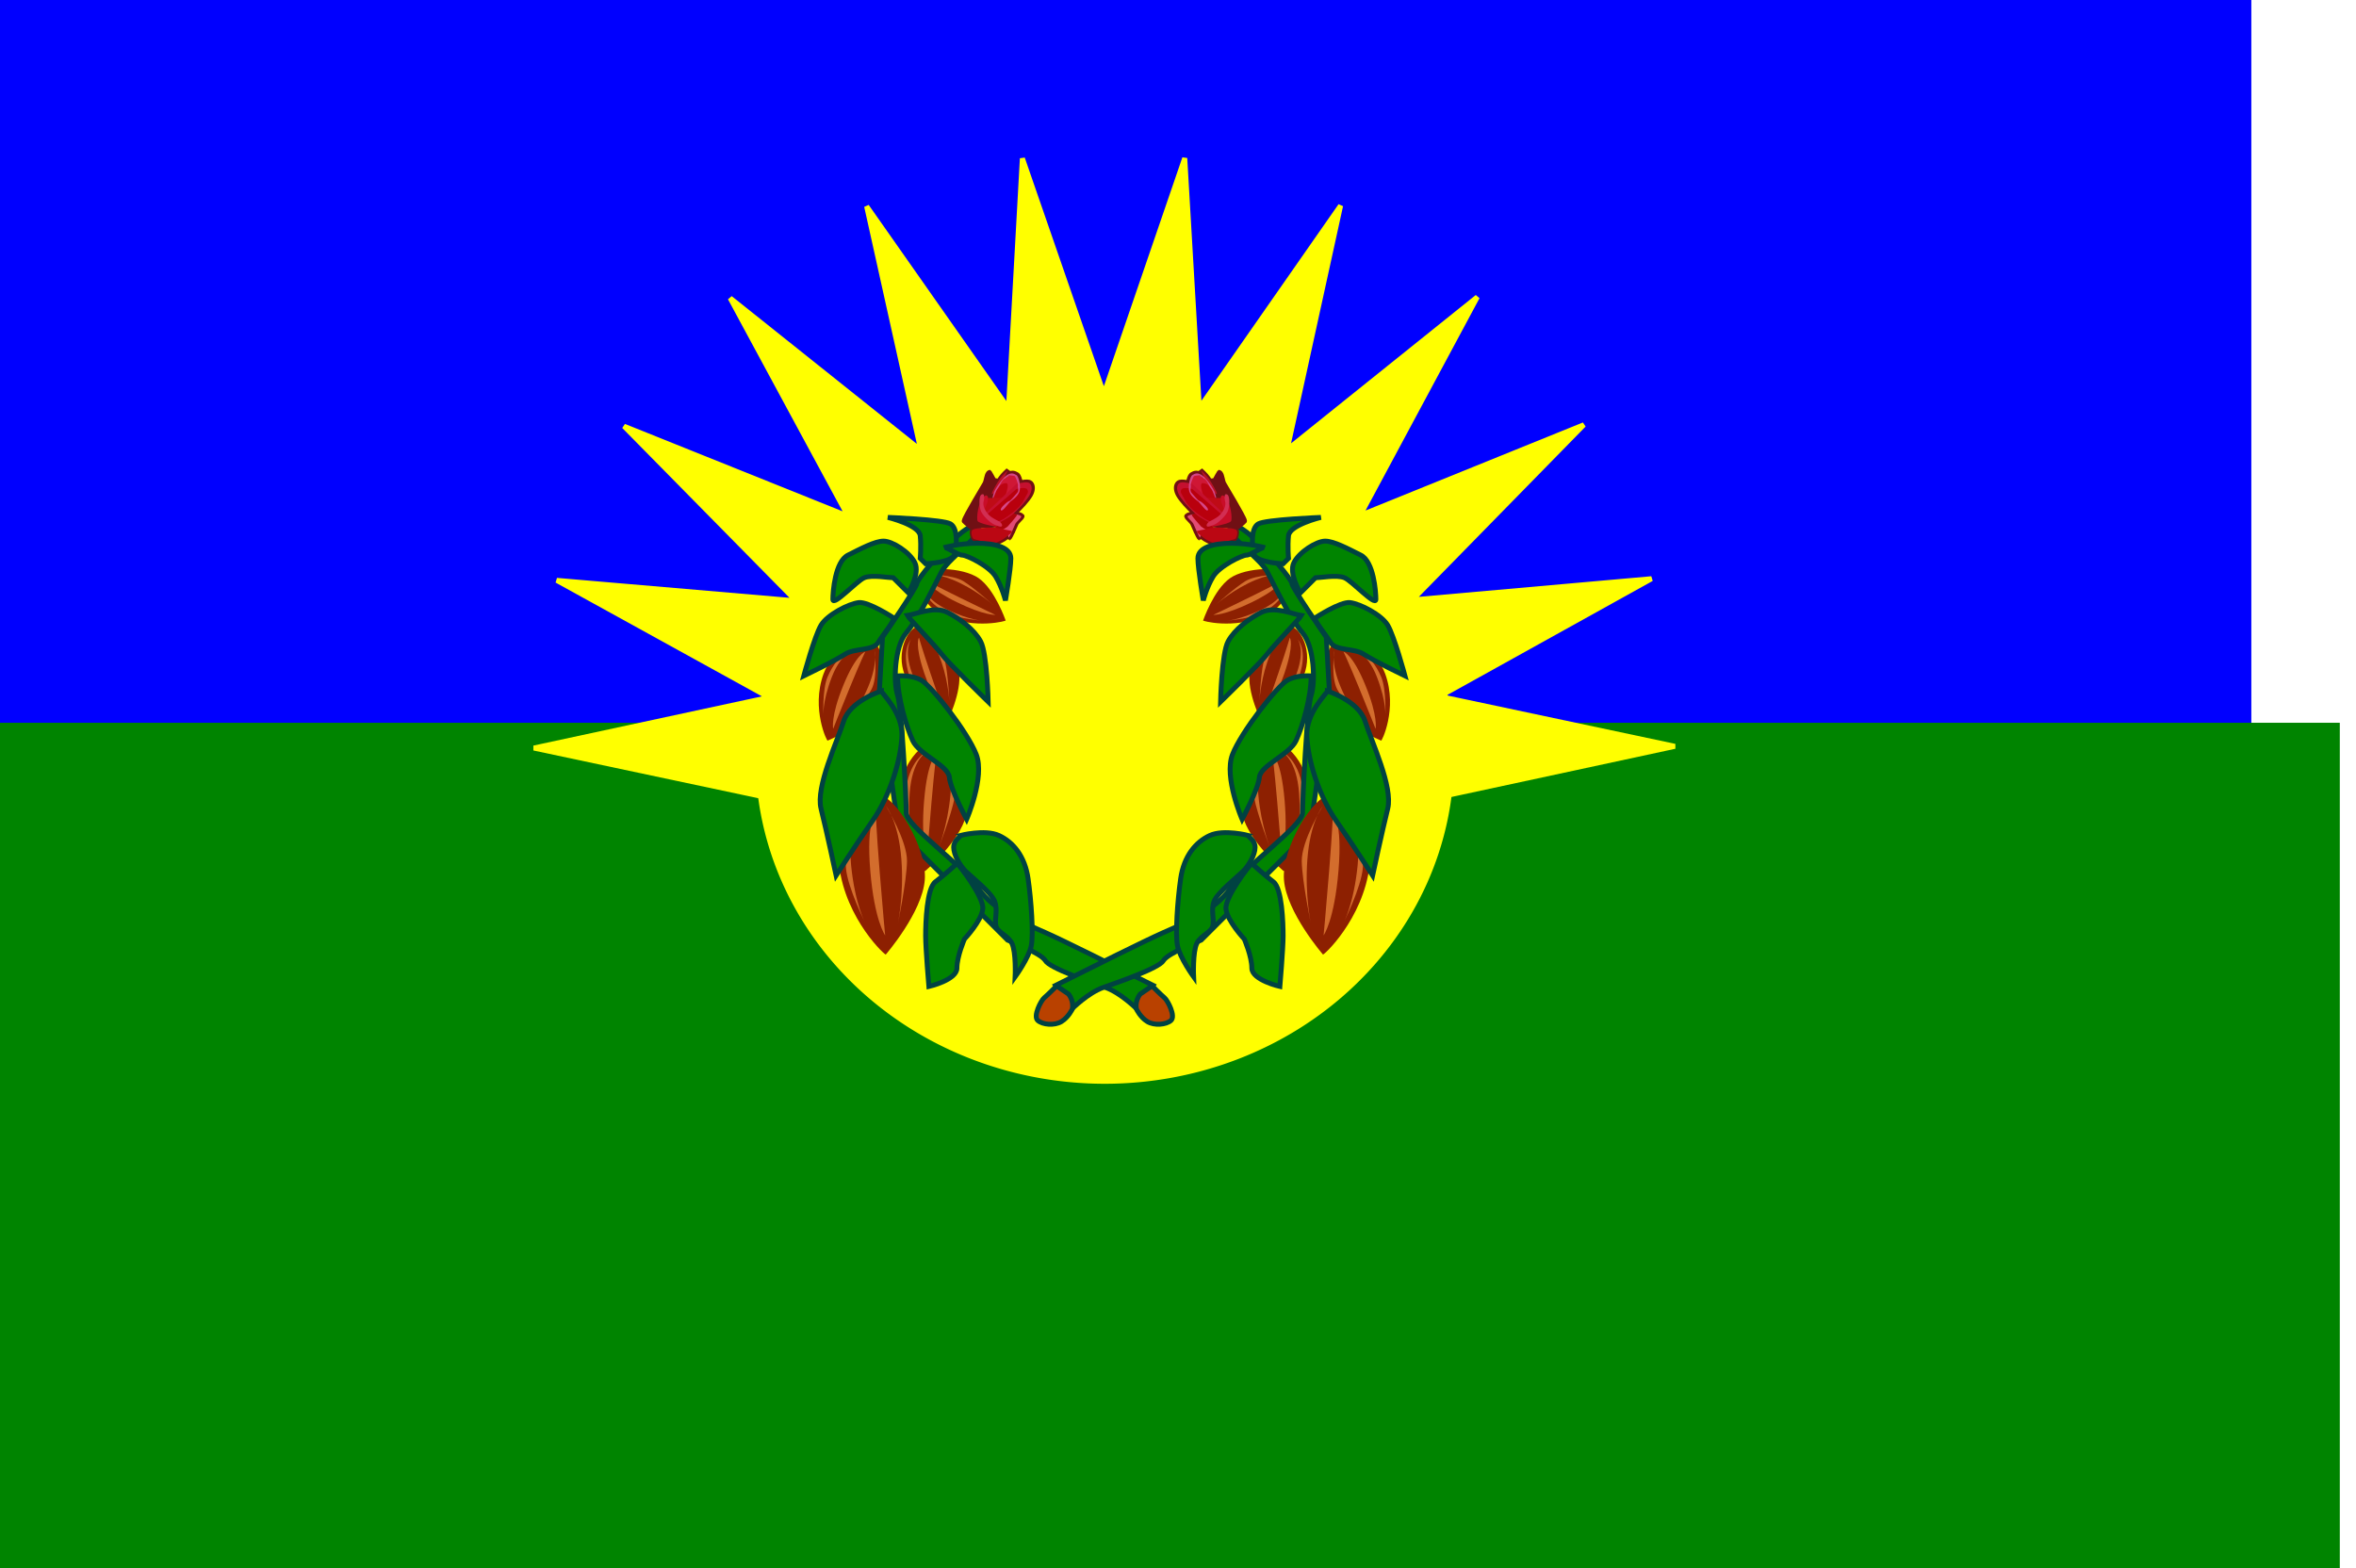
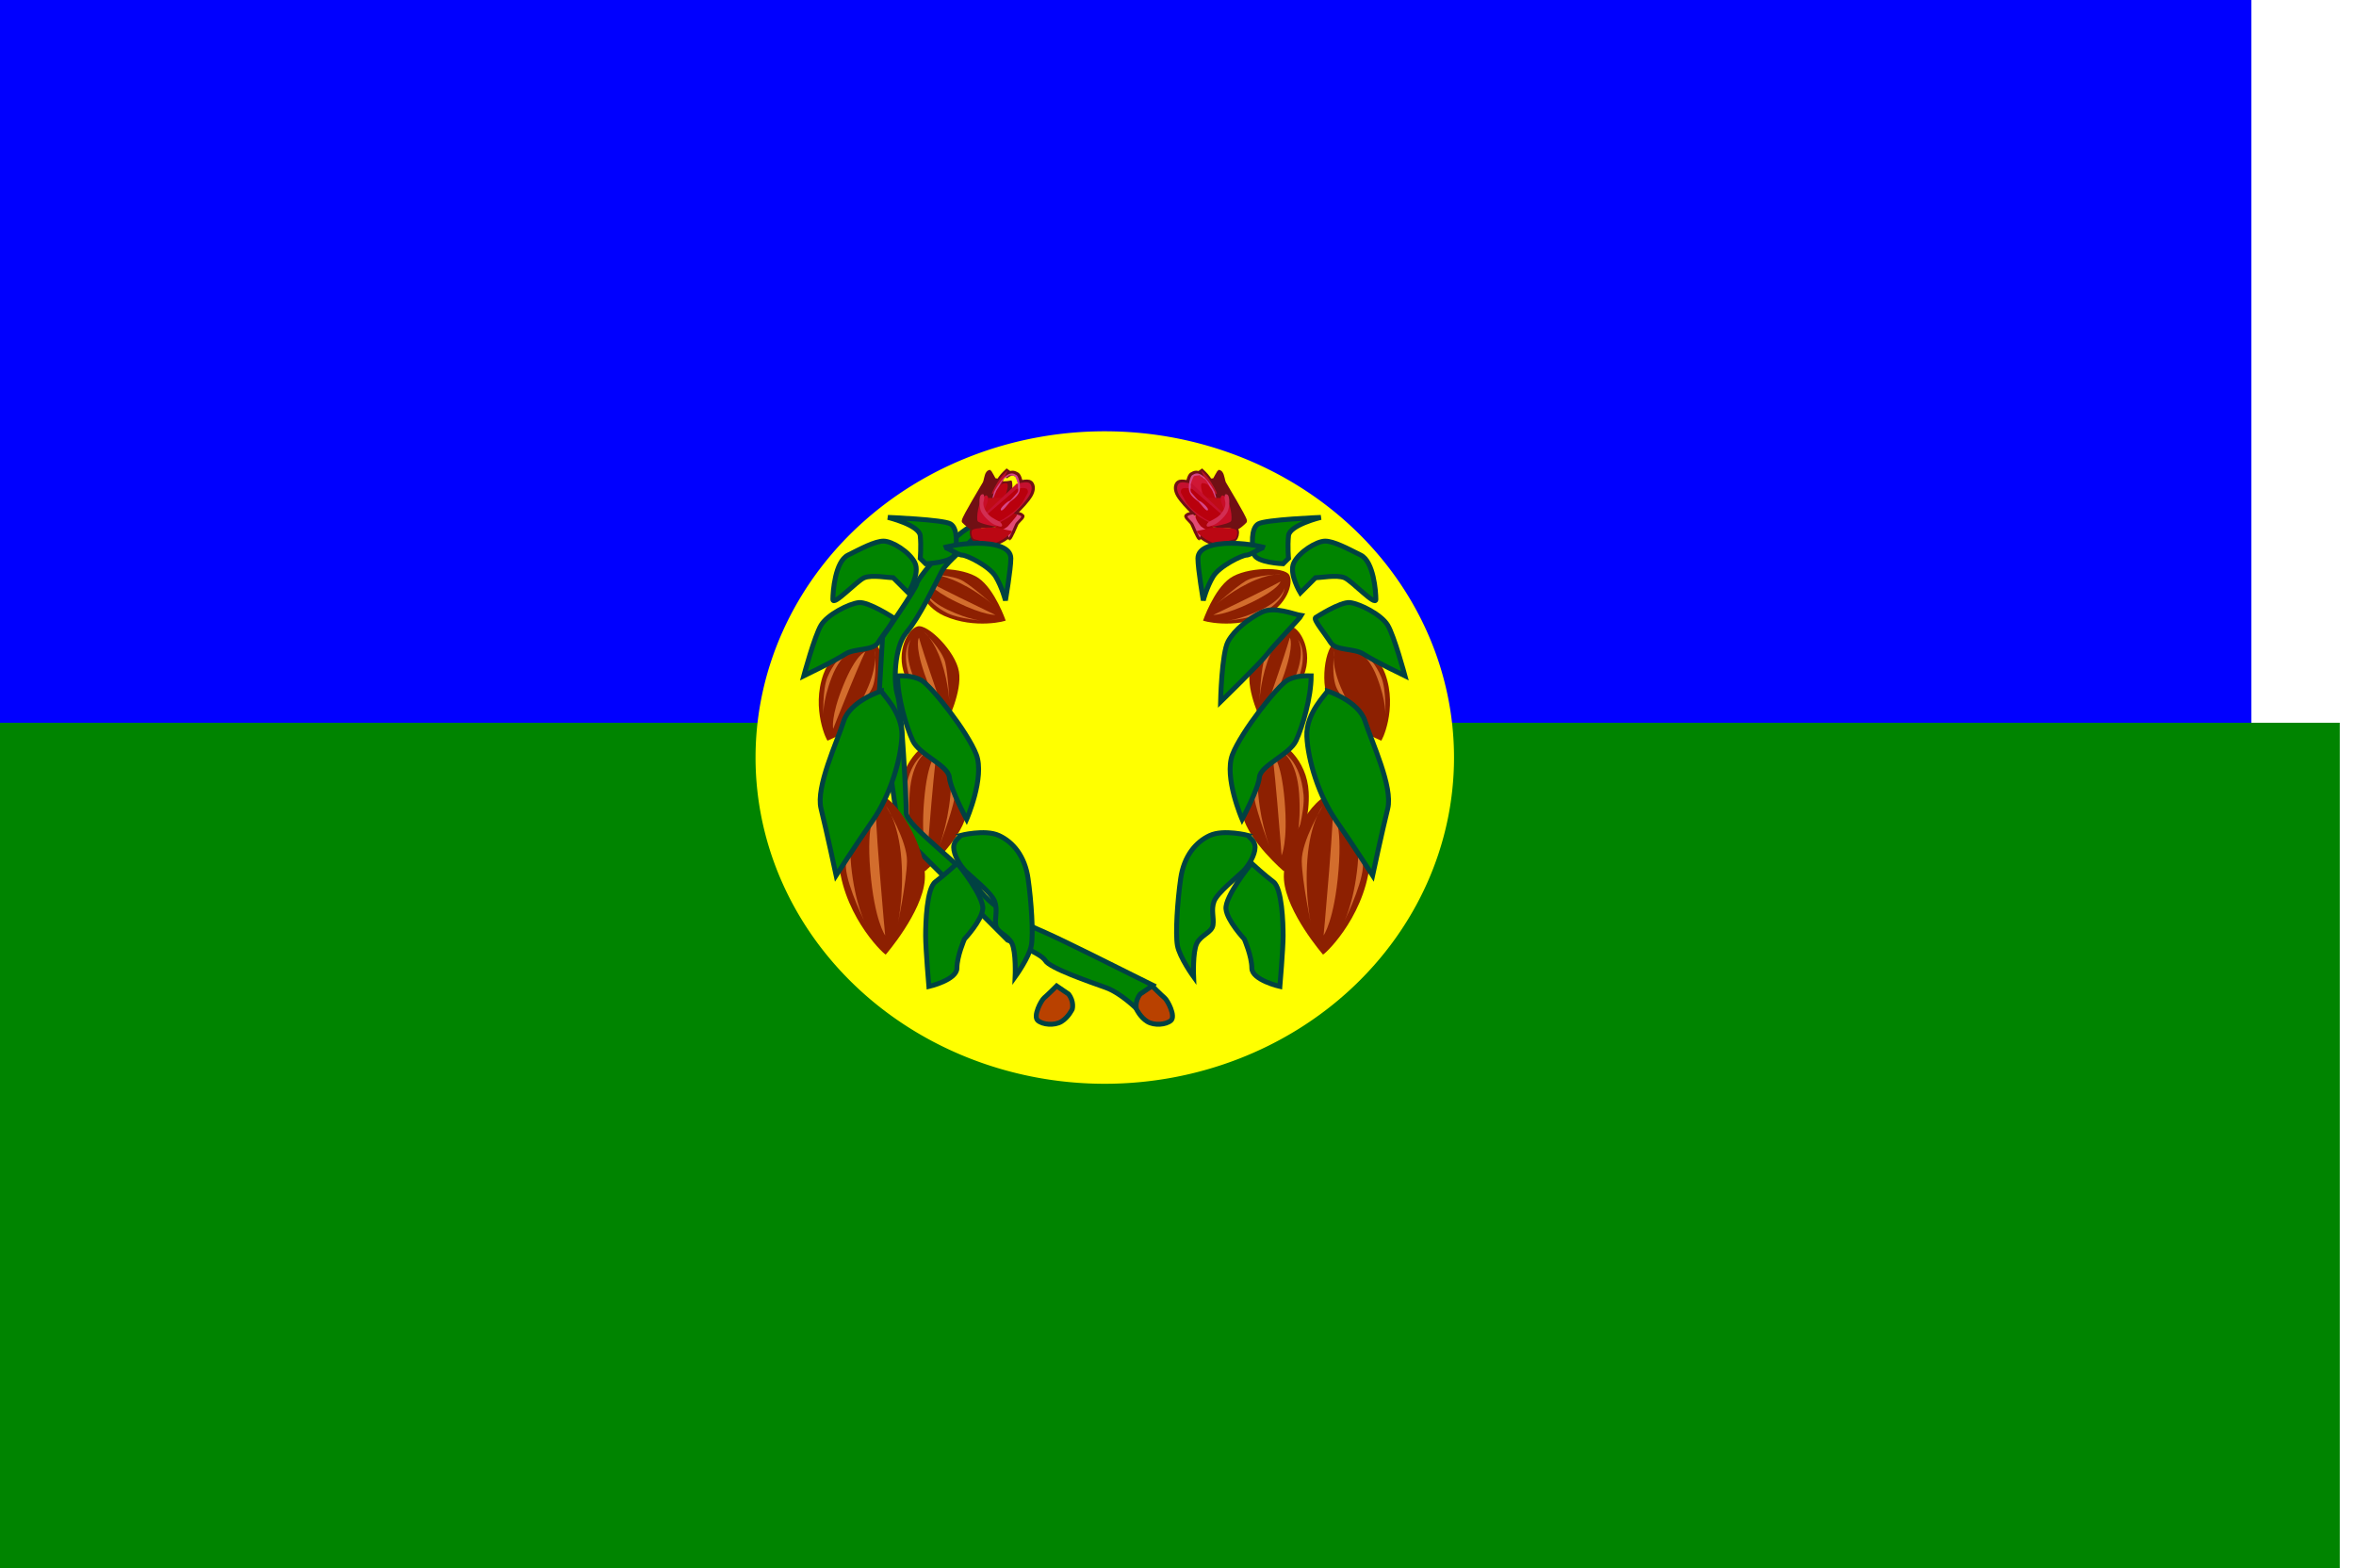
<svg xmlns="http://www.w3.org/2000/svg" xmlns:ns1="http://inkscape.sourceforge.net/DTD/sodipodi-0.dtd" xmlns:ns2="http://www.inkscape.org/namespaces/inkscape" width="640pt" height="426pt" id="svg2" ns1:version="0.32" ns2:version="0.43" version="1.0" ns1:docbase="C:\Documents and Settings\Val\Bureau" ns1:docname="Flag of Miranda State.svg">
  <defs id="defs4" />
  <ns1:namedview id="base" pagecolor="#ffffff" bordercolor="#666666" borderopacity="1.0" ns2:pageopacity="0.0" ns2:pageshadow="2" ns2:zoom="0.64" ns2:cx="560.32209" ns2:cy="292.80462" ns2:document-units="px" ns2:current-layer="layer1" borderlayer="top" ns2:window-width="1056" ns2:window-height="861" ns2:window-x="323" ns2:window-y="60" />
  <g ns2:label="Calque 1" ns2:groupmode="layer" id="layer1">
    <rect style="color:#000000;fill:#0000ff;fill-opacity:1;fill-rule:evenodd;stroke:none;stroke-width:1.772;stroke-linecap:butt;stroke-linejoin:miter;marker:none;marker-start:none;marker-mid:none;marker-end:none;stroke-miterlimit:4;stroke-dasharray:none;stroke-dashoffset:0;stroke-opacity:1;visibility:visible;display:inline;overflow:visible" id="rect10166" width="830.85" height="357.973" x="-15.425" y="-23.242" />
    <rect style="color:#000000;fill:#008400;fill-opacity:1;fill-rule:evenodd;stroke:none;stroke-width:1.772;stroke-linecap:butt;stroke-linejoin:miter;marker:none;marker-start:none;marker-mid:none;marker-end:none;stroke-miterlimit:4;stroke-dasharray:none;stroke-dashoffset:0;stroke-opacity:1;visibility:visible;display:inline;overflow:visible" id="rect10164" width="894.932" height="328.142" x="-47.466" y="261.811" />
-     <path style="color:#000000;fill:#ffff00;fill-opacity:1;fill-rule:evenodd;stroke:#ffff00;stroke-width:1.809;stroke-linecap:butt;stroke-linejoin:miter;marker:none;marker-start:none;marker-mid:none;marker-end:none;stroke-miterlimit:4;stroke-dashoffset:0;stroke-opacity:1;visibility:visible;display:inline;overflow:visible" d="M 606.626,270.338 L 521.47,288.679 L 278.58,289.045 L 193.374,270.961 L 278.53,252.62 L 201.66,210.231 L 288.32,217.656 L 226.014,154.395 L 307.158,186.985 L 264.463,107.978 L 333.517,163.092 L 313.893,74.739 L 365.263,147.913 L 370.298,57.372 L 399.823,142.677 L 429.11,57.283 L 434.397,147.809 L 485.564,74.48 L 466.184,162.892 L 535.085,107.57 L 492.61,186.706 L 573.663,153.871 L 511.533,217.32 L 598.172,209.633 L 521.42,252.254 L 606.626,270.338 z " id="path5784" ns1:nodetypes="cccccccccccccccccccccccccc" />
    <path ns1:type="arc" style="color:#000000;fill:#ffff00;fill-opacity:1;fill-rule:evenodd;stroke:none;stroke-width:1.772;stroke-linecap:butt;stroke-linejoin:miter;marker:none;marker-start:none;marker-mid:none;marker-end:none;stroke-miterlimit:4;stroke-dasharray:none;stroke-dashoffset:0;stroke-opacity:1;visibility:visible;display:inline;overflow:visible" id="path6663" ns1:cx="406.5864" ns1:cy="279.48834" ns1:rx="118.77184" ns1:ry="123.74369" d="M 287.817,278.74 A 118.772,123.744 0 1 1 287.815,279.605" ns1:start="3.1476422" ns1:end="9.4238362" ns1:open="true" transform="matrix(1.065,0,0,0.955,-32.868,7.507)" />
    <g id="g17507" transform="translate(-3.707,-1.562)">
      <g transform="translate(-1.657,0.618)" id="g17347">
        <g id="g12850" transform="matrix(3.170819e-2,-0.446,0.429,-2.83916e-2,395.165,400.515)">
          <path ns1:nodetypes="csssc" id="path12852" d="M 397.656,-88.984 C 397.656,-88.984 423.438,-99.922 433.594,-114.375 C 443.75,-128.828 446.094,-161.25 439.453,-164.766 C 432.812,-168.281 413.883,-160.556 404.688,-141.328 C 391.797,-114.375 397.266,-87.422 397.656,-88.984 z " style="fill:#8d2001;fill-opacity:1;fill-rule:evenodd;stroke:none;stroke-width:1px;stroke-linecap:butt;stroke-linejoin:miter;stroke-opacity:1" />
          <path id="path12854" d="M 433.594,-156.953 C 433.594,-156.953 427.734,-155.781 415.234,-131.562 C 402.734,-107.344 402.734,-97.969 402.734,-97.969 C 402.734,-97.969 407.812,-108.125 418.75,-129.219 C 429.688,-150.312 433.594,-156.953 433.594,-156.953 z " style="fill:#d36d2d;fill-opacity:1;fill-rule:evenodd;stroke:none;stroke-width:1px;stroke-linecap:butt;stroke-linejoin:miter;stroke-opacity:1" />
          <path ns1:nodetypes="cscsc" id="path12856" d="M 428.516,-160.078 C 428.516,-160.078 419.141,-158.125 409.375,-138.594 C 399.609,-119.062 398.438,-107.734 398.438,-107.734 C 398.438,-107.734 401.625,-129.092 406.641,-138.594 C 417.49,-159.147 428.516,-160.078 428.516,-160.078 z " style="fill:#d36d2d;fill-opacity:1;fill-rule:evenodd;stroke:none;stroke-width:1px;stroke-linecap:butt;stroke-linejoin:miter;stroke-opacity:1" />
          <path ns1:nodetypes="cscsc" id="path12858" d="M 439.453,-157.734 C 439.453,-157.734 437.891,-136.641 432.031,-127.266 C 426.172,-117.891 410.156,-99.531 410.156,-99.531 C 410.156,-99.531 421.094,-111.641 430.469,-129.609 C 439.844,-147.578 439.453,-157.344 439.453,-157.734 z " style="fill:#d36d2d;fill-opacity:1;fill-rule:evenodd;stroke:none;stroke-width:1px;stroke-linecap:butt;stroke-linejoin:miter;stroke-opacity:1" />
        </g>
        <g id="g12830" transform="matrix(0.581,-3.121112e-2,0.107,0.457,83.629,322.292)">
          <path ns1:nodetypes="csssc" id="path12832" d="M 397.656,-88.984 C 397.656,-88.984 423.438,-99.922 433.594,-114.375 C 443.75,-128.828 446.094,-161.25 439.453,-164.766 C 432.812,-168.281 413.883,-160.556 404.688,-141.328 C 391.797,-114.375 397.266,-87.422 397.656,-88.984 z " style="fill:#8d2001;fill-opacity:1;fill-rule:evenodd;stroke:none;stroke-width:1px;stroke-linecap:butt;stroke-linejoin:miter;stroke-opacity:1" />
          <path id="path12834" d="M 433.594,-156.953 C 433.594,-156.953 427.734,-155.781 415.234,-131.562 C 402.734,-107.344 402.734,-97.969 402.734,-97.969 C 402.734,-97.969 407.812,-108.125 418.75,-129.219 C 429.688,-150.312 433.594,-156.953 433.594,-156.953 z " style="fill:#d36d2d;fill-opacity:1;fill-rule:evenodd;stroke:none;stroke-width:1px;stroke-linecap:butt;stroke-linejoin:miter;stroke-opacity:1" />
          <path ns1:nodetypes="cscsc" id="path12836" d="M 428.516,-160.078 C 428.516,-160.078 419.141,-158.125 409.375,-138.594 C 399.609,-119.062 398.438,-107.734 398.438,-107.734 C 398.438,-107.734 401.625,-129.092 406.641,-138.594 C 417.49,-159.147 428.516,-160.078 428.516,-160.078 z " style="fill:#d36d2d;fill-opacity:1;fill-rule:evenodd;stroke:none;stroke-width:1px;stroke-linecap:butt;stroke-linejoin:miter;stroke-opacity:1" />
          <path ns1:nodetypes="cscsc" id="path12838" d="M 439.453,-157.734 C 439.453,-157.734 437.891,-136.641 432.031,-127.266 C 426.172,-117.891 410.156,-99.531 410.156,-99.531 C 410.156,-99.531 421.094,-111.641 430.469,-129.609 C 439.844,-147.578 439.453,-157.344 439.453,-157.734 z " style="fill:#d36d2d;fill-opacity:1;fill-rule:evenodd;stroke:none;stroke-width:1px;stroke-linecap:butt;stroke-linejoin:miter;stroke-opacity:1" />
        </g>
        <g id="g12840" transform="matrix(0.362,-0.312,0.34,0.288,234.613,412.409)">
          <path ns1:nodetypes="csssc" id="path12842" d="M 397.656,-88.984 C 397.656,-88.984 423.438,-99.922 433.594,-114.375 C 443.75,-128.828 446.094,-161.25 439.453,-164.766 C 432.812,-168.281 413.883,-160.556 404.688,-141.328 C 391.797,-114.375 397.266,-87.422 397.656,-88.984 z " style="fill:#8d2001;fill-opacity:1;fill-rule:evenodd;stroke:none;stroke-width:1px;stroke-linecap:butt;stroke-linejoin:miter;stroke-opacity:1" />
          <path id="path12844" d="M 433.594,-156.953 C 433.594,-156.953 427.734,-155.781 415.234,-131.562 C 402.734,-107.344 402.734,-97.969 402.734,-97.969 C 402.734,-97.969 407.812,-108.125 418.75,-129.219 C 429.688,-150.312 433.594,-156.953 433.594,-156.953 z " style="fill:#d36d2d;fill-opacity:1;fill-rule:evenodd;stroke:none;stroke-width:1px;stroke-linecap:butt;stroke-linejoin:miter;stroke-opacity:1" />
          <path ns1:nodetypes="cscsc" id="path12846" d="M 428.516,-160.078 C 428.516,-160.078 419.141,-158.125 409.375,-138.594 C 399.609,-119.062 398.438,-107.734 398.438,-107.734 C 398.438,-107.734 401.625,-129.092 406.641,-138.594 C 417.49,-159.147 428.516,-160.078 428.516,-160.078 z " style="fill:#d36d2d;fill-opacity:1;fill-rule:evenodd;stroke:none;stroke-width:1px;stroke-linecap:butt;stroke-linejoin:miter;stroke-opacity:1" />
          <path ns1:nodetypes="cscsc" id="path12848" d="M 439.453,-157.734 C 439.453,-157.734 437.891,-136.641 432.031,-127.266 C 426.172,-117.891 410.156,-99.531 410.156,-99.531 C 410.156,-99.531 421.094,-111.641 430.469,-129.609 C 439.844,-147.578 439.453,-157.344 439.453,-157.734 z " style="fill:#d36d2d;fill-opacity:1;fill-rule:evenodd;stroke:none;stroke-width:1px;stroke-linecap:butt;stroke-linejoin:miter;stroke-opacity:1" />
        </g>
        <g id="g12814" transform="matrix(0.592,-0.193,0.253,0.521,127.548,439.585)">
          <path ns1:nodetypes="csssc" id="path11060" d="M 397.656,-88.984 C 397.656,-88.984 423.438,-99.922 433.594,-114.375 C 443.75,-128.828 446.094,-161.25 439.453,-164.766 C 432.812,-168.281 413.883,-160.556 404.688,-141.328 C 391.797,-114.375 397.266,-87.422 397.656,-88.984 z " style="fill:#8d2001;fill-opacity:1;fill-rule:evenodd;stroke:none;stroke-width:1px;stroke-linecap:butt;stroke-linejoin:miter;stroke-opacity:1" />
          <path id="path11062" d="M 433.594,-156.953 C 433.594,-156.953 427.734,-155.781 415.234,-131.562 C 402.734,-107.344 402.734,-97.969 402.734,-97.969 C 402.734,-97.969 407.812,-108.125 418.75,-129.219 C 429.688,-150.312 433.594,-156.953 433.594,-156.953 z " style="fill:#d36d2d;fill-opacity:1;fill-rule:evenodd;stroke:none;stroke-width:1px;stroke-linecap:butt;stroke-linejoin:miter;stroke-opacity:1" />
          <path ns1:nodetypes="cscsc" id="path11064" d="M 428.516,-160.078 C 428.516,-160.078 419.141,-158.125 409.375,-138.594 C 399.609,-119.062 398.438,-107.734 398.438,-107.734 C 398.438,-107.734 401.625,-129.092 406.641,-138.594 C 417.49,-159.147 428.516,-160.078 428.516,-160.078 z " style="fill:#d36d2d;fill-opacity:1;fill-rule:evenodd;stroke:none;stroke-width:1px;stroke-linecap:butt;stroke-linejoin:miter;stroke-opacity:1" />
          <path ns1:nodetypes="cscsc" id="path11066" d="M 439.453,-157.734 C 439.453,-157.734 437.891,-136.641 432.031,-127.266 C 426.172,-117.891 410.156,-99.531 410.156,-99.531 C 410.156,-99.531 421.094,-111.641 430.469,-129.609 C 439.844,-147.578 439.453,-157.344 439.453,-157.734 z " style="fill:#d36d2d;fill-opacity:1;fill-rule:evenodd;stroke:none;stroke-width:1px;stroke-linecap:butt;stroke-linejoin:miter;stroke-opacity:1" />
        </g>
        <path style="fill:#008400;fill-opacity:1;fill-rule:evenodd;stroke:#004242;stroke-width:1.772;stroke-linecap:butt;stroke-linejoin:miter;stroke-miterlimit:4;stroke-dasharray:none;stroke-opacity:1" d="M 423.047,357.891 C 408.984,350.859 391.016,341.875 383.984,338.75 C 376.953,335.625 365.234,330.938 359.766,322.734 C 354.297,314.531 333.594,300.078 333.594,295.391 C 333.594,290.703 332.031,257.5 330.469,252.812 C 328.906,248.125 329.297,235.234 333.594,230.156 C 338.57,224.275 343.75,212.969 346.484,207.891 C 349.219,202.812 363.672,193.047 358.984,191.484 C 354.297,189.922 337.5,210.625 337.5,212.188 C 337.5,213.75 325,231.719 325,231.719 L 323.828,252.031 L 330.859,302.031 L 370.312,341.484 C 370.312,341.484 382.422,346.172 383.984,348.906 C 385.547,351.641 400.391,356.719 405.859,358.672 C 411.328,360.625 417.188,366.484 417.188,366.484 L 423.047,357.891 z " id="path1391" ns1:nodetypes="cssssssssccccsscc" />
        <path style="fill:#b94100;fill-opacity:1;fill-rule:evenodd;stroke:#004242;stroke-width:1.772;stroke-linecap:butt;stroke-linejoin:miter;stroke-miterlimit:4;stroke-dasharray:none;stroke-opacity:1" d="M 418.359,361.016 C 416.211,363.75 416.992,366.484 416.992,366.484 C 416.992,366.484 418.359,369.414 420.898,370.977 C 423.438,372.539 427.734,372.148 429.492,370.586 C 431.25,369.023 428.32,363.359 427.148,362.383 C 425.977,361.406 422.656,358.086 422.656,358.086 L 418.359,361.016 z " id="path1393" />
        <path style="fill:#008400;fill-opacity:1;fill-rule:evenodd;stroke:#004242;stroke-width:1.772;stroke-linecap:butt;stroke-linejoin:miter;stroke-miterlimit:4;stroke-dasharray:none;stroke-opacity:1" d="M 330.469,245.781 C 330.469,253.594 333.594,264.141 335.938,269.219 C 338.281,274.297 348.828,278.203 349.219,282.5 C 349.609,286.797 355.469,297.734 355.469,297.734 C 355.469,297.734 362.109,282.5 358.984,274.297 C 355.859,266.094 342.578,249.297 339.062,247.344 C 335.547,245.391 331.25,245.781 330.469,245.781 z " id="path1375" />
        <path style="fill:#008400;fill-opacity:1;fill-rule:evenodd;stroke:#004242;stroke-width:1.772;stroke-linecap:butt;stroke-linejoin:miter;stroke-miterlimit:4;stroke-dasharray:none;stroke-opacity:1" d="M 328.906,224.687 C 328.906,224.687 319.922,218.828 316.406,219.219 C 312.891,219.609 305.078,223.516 302.734,227.422 C 300.391,231.328 296.484,245.781 296.484,245.781 C 296.484,245.781 307.813,240.312 311.328,237.969 C 314.844,235.625 321.484,236.797 323.438,233.672 C 325.391,230.547 329.688,225.469 328.906,224.687 z " id="path1377" />
-         <path style="fill:#008400;fill-opacity:1;fill-rule:evenodd;stroke:#004242;stroke-width:1.772;stroke-linecap:butt;stroke-linejoin:miter;stroke-miterlimit:4;stroke-dasharray:none;stroke-opacity:1" d="M 333.984,223.906 C 336.719,223.516 343.75,220.391 348.438,222.734 C 353.125,225.078 358.203,228.984 360.547,233.281 C 362.891,237.578 363.281,255.156 363.281,255.156 C 363.281,255.156 348.828,241.094 346.484,237.969 C 344.141,234.844 334.375,224.688 333.984,223.906 z " id="path1379" />
        <path style="fill:#008400;fill-opacity:1;fill-rule:evenodd;stroke:#004242;stroke-width:1.772;stroke-linecap:butt;stroke-linejoin:miter;stroke-miterlimit:4;stroke-dasharray:none;stroke-opacity:1" d="M 334.375,215.703 C 334.375,215.703 338.672,208.672 336.719,204.766 C 334.766,200.859 328.516,196.953 325.391,196.953 C 322.266,196.953 317.188,199.688 312.5,202.031 C 307.812,204.375 307.031,215.312 307.031,218.047 C 307.031,220.781 315.625,211.406 318.359,210.234 C 321.094,209.062 327.344,210.234 328.906,210.234 L 334.375,215.703 z " id="path1381" />
        <path style="fill:#008400;fill-opacity:1;fill-rule:evenodd;stroke:#004242;stroke-width:1.772;stroke-linecap:butt;stroke-linejoin:miter;stroke-miterlimit:4;stroke-dasharray:none;stroke-opacity:1" d="M 340.625,205.156 C 340.625,205.156 350.391,204.766 351.172,201.641 C 351.953,198.516 352.344,192.266 349.609,190.703 C 346.875,189.141 326.953,188.359 326.953,188.359 C 326.953,188.359 338.281,191.094 338.672,195 C 339.062,198.906 338.672,203.203 338.672,203.203 L 340.625,205.156 z " id="path1383" />
        <path style="fill:#008400;fill-opacity:1;fill-rule:evenodd;stroke:#004242;stroke-width:1.772;stroke-linecap:butt;stroke-linejoin:miter;stroke-miterlimit:4;stroke-dasharray:none;stroke-opacity:1" d="M 351.953,313.75 C 351.953,313.75 347.266,318.047 344.141,320.391 C 341.016,322.734 340.625,335.234 340.625,339.922 C 340.625,344.609 341.797,358.281 341.797,358.281 C 341.797,358.281 351.953,355.938 351.953,351.641 C 351.953,347.344 354.688,341.094 354.688,341.094 C 354.688,341.094 360.938,334.453 361.328,330.156 C 361.719,325.859 352.734,314.141 351.953,313.75 z " id="path1387" />
        <path style="fill:#008400;fill-opacity:1;fill-rule:evenodd;stroke:#004242;stroke-width:1.772;stroke-linecap:butt;stroke-linejoin:miter;stroke-miterlimit:4;stroke-dasharray:none;stroke-opacity:1" d="M 353.125,303.594 C 353.125,303.594 362.109,301.25 367.188,303.594 C 372.266,305.938 376.562,311.016 377.734,319.219 C 378.906,327.422 379.688,339.141 378.906,343.438 C 378.125,347.734 373.047,354.766 373.047,354.766 C 373.047,354.766 373.438,345.781 371.875,342.656 C 370.312,339.531 366.406,338.75 366.016,336.016 C 365.625,333.281 366.797,330.547 365.625,327.422 C 364.453,324.297 357.031,318.438 355.078,316.484 C 353.125,314.531 350.781,310.625 350.781,307.891 C 350.781,305.156 353.516,303.984 353.125,303.594 z " id="path1389" />
        <g id="g12820" transform="matrix(0.686,-0.346,0.416,0.571,90.446,535.066)">
          <path ns1:nodetypes="csssc" id="path12822" d="M 397.656,-88.984 C 397.656,-88.984 423.438,-99.922 433.594,-114.375 C 443.75,-128.828 446.094,-161.25 439.453,-164.766 C 432.812,-168.281 413.883,-160.556 404.688,-141.328 C 391.797,-114.375 397.266,-87.422 397.656,-88.984 z " style="fill:#8d2001;fill-opacity:1;fill-rule:evenodd;stroke:none;stroke-width:1px;stroke-linecap:butt;stroke-linejoin:miter;stroke-opacity:1" />
          <path id="path12824" d="M 433.594,-156.953 C 433.594,-156.953 427.734,-155.781 415.234,-131.562 C 402.734,-107.344 402.734,-97.969 402.734,-97.969 C 402.734,-97.969 407.812,-108.125 418.75,-129.219 C 429.688,-150.312 433.594,-156.953 433.594,-156.953 z " style="fill:#d36d2d;fill-opacity:1;fill-rule:evenodd;stroke:none;stroke-width:1px;stroke-linecap:butt;stroke-linejoin:miter;stroke-opacity:1" />
          <path ns1:nodetypes="cscsc" id="path12826" d="M 428.516,-160.078 C 428.516,-160.078 419.141,-158.125 409.375,-138.594 C 399.609,-119.062 398.438,-107.734 398.438,-107.734 C 398.438,-107.734 401.625,-129.092 406.641,-138.594 C 417.49,-159.147 428.516,-160.078 428.516,-160.078 z " style="fill:#d36d2d;fill-opacity:1;fill-rule:evenodd;stroke:none;stroke-width:1px;stroke-linecap:butt;stroke-linejoin:miter;stroke-opacity:1" />
          <path ns1:nodetypes="cscsc" id="path12828" d="M 439.453,-157.734 C 439.453,-157.734 437.891,-136.641 432.031,-127.266 C 426.172,-117.891 410.156,-99.531 410.156,-99.531 C 410.156,-99.531 421.094,-111.641 430.469,-129.609 C 439.844,-147.578 439.453,-157.344 439.453,-157.734 z " style="fill:#d36d2d;fill-opacity:1;fill-rule:evenodd;stroke:none;stroke-width:1px;stroke-linecap:butt;stroke-linejoin:miter;stroke-opacity:1" />
        </g>
        <path style="fill:#008400;fill-opacity:1;fill-rule:evenodd;stroke:#004242;stroke-width:1.772;stroke-linecap:butt;stroke-linejoin:miter;stroke-miterlimit:4;stroke-dasharray:none;stroke-opacity:1" d="M 324.609,251.25 C 324.609,251.25 313.281,254.766 310.938,262.188 C 308.594,269.609 300.781,286.016 302.734,293.828 C 304.688,301.641 308.203,318.047 308.203,318.047 C 308.203,318.047 315.234,307.109 321.484,298.125 C 327.734,289.141 331.641,276.25 332.031,267.656 C 332.422,259.062 324.609,252.031 324.609,251.25 z " id="path1373" />
        <g id="g17330" transform="translate(-24.997,-10.634)">
          <path id="path12917" d="M 395.541,181.908 C 395.18,182.228 393.678,183.58 392.823,184.815 C 392.636,185.084 392.422,185.44 392.166,185.846 C 392.164,185.85 392.138,185.842 392.135,185.846 C 391.375,185.81 390.72,185.716 390.385,185.533 C 390.359,185.518 390.313,185.487 390.291,185.471 C 390.264,185.448 390.216,185.402 390.198,185.377 C 390.193,185.371 390.201,185.352 390.198,185.346 C 389.784,184.602 388.982,183.068 388.76,182.783 C 388.753,182.775 388.734,182.757 388.729,182.752 C 388.705,182.762 388.658,182.771 388.635,182.783 C 388.598,182.805 388.544,182.85 388.51,182.877 C 388.483,182.9 388.441,182.945 388.416,182.971 C 388.404,182.984 388.366,183.019 388.354,183.033 C 387.706,183.834 387.627,185.783 387.104,186.752 C 386.524,187.826 379.84,198.777 379.604,200.221 C 379.603,200.226 379.604,200.247 379.604,200.252 C 379.604,200.257 379.604,200.279 379.604,200.283 C 379.604,200.288 379.603,200.311 379.604,200.315 C 379.605,200.318 379.603,200.343 379.604,200.346 C 379.605,200.348 379.633,200.344 379.635,200.346 C 380.025,200.766 382.037,202.83 383.76,203.033 C 383.323,203.144 382.974,203.303 382.791,203.471 C 382.779,203.483 382.74,203.52 382.729,203.533 C 382.724,203.54 382.702,203.558 382.698,203.565 C 382.647,203.64 382.606,203.752 382.573,203.846 C 382.292,204.698 382.677,206.214 383.229,206.69 C 383.234,206.694 383.254,206.716 383.26,206.721 C 383.266,206.725 383.286,206.748 383.291,206.752 C 383.315,206.767 383.361,206.772 383.385,206.783 C 383.391,206.786 383.41,206.812 383.416,206.815 C 383.422,206.817 383.442,206.813 383.448,206.815 C 383.466,206.819 383.492,206.844 383.51,206.846 C 384.289,206.938 389.477,208.705 390.666,208.346 C 391.855,207.987 393.941,206.972 394.791,206.221 C 395.035,206.006 395.388,205.753 395.76,205.471 C 395.836,205.785 395.89,206.046 395.948,206.158 C 395.949,206.161 395.946,206.187 395.948,206.19 C 395.949,206.192 395.977,206.188 395.979,206.19 C 395.98,206.19 396.009,206.189 396.01,206.19 C 396.012,206.188 396.039,206.191 396.041,206.19 C 396.044,206.187 396.07,206.162 396.073,206.158 C 396.234,205.951 396.574,205.24 396.948,204.44 C 396.999,204.379 397.04,204.308 397.073,204.252 C 397.076,204.245 397.069,204.228 397.073,204.221 C 397.079,204.209 397.098,204.201 397.104,204.19 C 397.106,204.184 397.133,204.164 397.135,204.158 C 397.137,204.153 397.133,204.133 397.135,204.127 C 397.138,204.12 397.132,204.103 397.135,204.096 C 397.136,204.09 397.134,204.07 397.135,204.065 C 397.647,202.952 398.185,201.732 398.354,201.315 C 398.678,200.514 400.319,199.253 400.51,198.69 C 400.511,198.685 400.54,198.663 400.541,198.658 C 400.542,198.654 400.541,198.631 400.541,198.627 C 400.541,198.623 400.542,198.6 400.541,198.596 C 400.541,198.592 400.542,198.569 400.541,198.565 C 400.539,198.557 400.513,198.541 400.51,198.533 C 400.508,198.529 400.512,198.506 400.51,198.502 C 400.508,198.498 400.481,198.475 400.479,198.471 C 400.201,198.121 399.051,197.885 398.666,197.815 C 398.654,197.808 398.648,197.79 398.635,197.783 C 398.621,197.781 398.615,197.785 398.604,197.783 C 398.374,197.663 398.068,197.517 397.791,197.408 C 399.887,195.533 402.538,192.628 403.541,190.846 C 404.578,189.005 404.435,187.483 403.76,186.721 C 403.746,186.706 403.712,186.673 403.698,186.658 C 403.683,186.644 403.65,186.609 403.635,186.596 C 403.459,186.443 403.235,186.312 403.01,186.252 C 402.297,186.062 400.947,186.262 399.916,186.471 C 399.713,185.188 399.286,183.993 398.854,183.627 C 398.827,183.606 398.787,183.579 398.76,183.565 C 397.906,183.097 397.102,182.506 395.416,183.533 C 395.153,183.694 394.846,183.93 394.541,184.221 L 395.541,181.908 z " style="fill:none;fill-opacity:1;fill-rule:evenodd;stroke:#701014;stroke-width:1.772;stroke-linecap:butt;stroke-linejoin:miter;stroke-miterlimit:4;stroke-dasharray:none;stroke-opacity:1" />
          <g style="stroke:none" transform="matrix(0.256,-6.046875e-2,-7.364635e-2,0.302,226.649,294.201)" id="g12900">
            <path style="fill:#701014;fill-opacity:1;fill-rule:evenodd;stroke:none;stroke-width:1px;stroke-linecap:butt;stroke-linejoin:miter;stroke-opacity:1" d="M 558.228,-256.918 C 554.499,-256.228 556.985,-247.665 555.604,-244.213 C 554.223,-240.76 535.992,-204.714 538.34,-202.642 C 540.688,-200.571 554.223,-189.108 561.266,-189.384 C 568.309,-189.66 598.876,-181.316 602.422,-186.898 C 607.557,-194.984 599.245,-240.622 594.55,-240.484 C 589.854,-240.346 569.691,-243.246 566.928,-246.56 C 564.166,-249.875 558.504,-257.057 558.228,-256.918 z " id="path12872" ns1:nodetypes="cssssssc" />
            <path style="fill:#ba1126;fill-opacity:1;fill-rule:evenodd;stroke:none;stroke-width:1px;stroke-linecap:butt;stroke-linejoin:miter;stroke-opacity:1" d="M 585.849,-254.433 C 585.849,-254.433 579.91,-250.427 577.286,-246.284 C 574.662,-242.141 569,-230.54 570.933,-228.883 C 572.867,-227.225 581.982,-239.931 581.982,-239.931 L 585.849,-254.433 z " id="path12891" />
-             <path style="fill:#cf1735;fill-opacity:1;fill-rule:evenodd;stroke:none;stroke-width:1px;stroke-linecap:butt;stroke-linejoin:miter;stroke-opacity:1" d="M 597.864,-246.008 C 597.864,-246.008 602.008,-243.384 603.527,-240.76 C 605.046,-238.136 606.427,-231.783 606.427,-231.783 L 591.926,-220.596 L 576.043,-234.269 L 581.568,-244.351 L 592.064,-248.356 L 597.864,-246.008 z " id="path12898" />
            <path style="fill:#bd0412;fill-opacity:1;fill-rule:evenodd;stroke:none;stroke-width:1px;stroke-linecap:butt;stroke-linejoin:miter;stroke-opacity:1" d="M 588.611,-238.55 C 590.913,-237.414 591.682,-234.693 591.972,-232.336 C 592.348,-229.303 592.124,-226.229 591.65,-223.22 C 587.921,-220.458 584.192,-217.696 580.463,-214.934 C 578.299,-217.282 576.136,-219.63 573.972,-221.977 C 574.294,-225.614 574.616,-229.251 574.939,-232.888 C 579.496,-234.775 578.529,-240.392 588.611,-238.55 z " id="path12893" ns1:nodetypes="csccccc" />
            <path style="fill:#e24b74;fill-opacity:1;fill-rule:evenodd;stroke:none;stroke-width:1px;stroke-linecap:butt;stroke-linejoin:miter;stroke-opacity:1" d="M 614.023,-196.013 C 614.023,-196.013 623,-193.113 623.138,-191.318 C 623.276,-189.522 617.337,-186.346 616.785,-183.722 C 616.233,-181.098 613.056,-168.668 612.089,-168.53 C 611.123,-168.392 608.637,-177.369 602.698,-179.026 C 596.759,-180.683 605.046,-191.456 605.046,-191.456 L 614.023,-196.013 z " id="path12887" />
            <path style="fill:#ad040b;fill-opacity:1;fill-rule:evenodd;stroke:none;stroke-width:1px;stroke-linecap:butt;stroke-linejoin:miter;stroke-opacity:1" d="M 606.979,-199.604 C 606.979,-199.604 616.233,-195.461 616.233,-194.494 C 616.233,-193.527 607.532,-183.998 606.289,-182.893 C 605.046,-181.788 590.821,-176.955 590.821,-176.955 L 584.468,-198.223 L 606.979,-199.604 z " id="path12885" />
            <path style="fill:#bb0713;fill-opacity:1;fill-rule:evenodd;stroke:none;stroke-width:1px;stroke-linecap:butt;stroke-linejoin:miter;stroke-opacity:1" d="M 587.644,-185.517 C 572.453,-188.417 556.018,-191.318 554.361,-188.832 C 552.703,-186.346 557.675,-177.645 560.99,-176.678 C 564.304,-175.712 587.506,-165.216 592.064,-165.492 C 596.621,-165.768 604.217,-167.563 606.979,-169.497 C 609.741,-171.43 618.028,-174.469 613.056,-176.402 C 608.084,-178.336 587.506,-185.241 587.644,-185.517 z " id="path12870" />
            <path style="fill:#c90d28;fill-opacity:1;fill-rule:evenodd;stroke:none;stroke-width:1px;stroke-linecap:butt;stroke-linejoin:miter;stroke-opacity:1" d="M 560.575,-228.607 C 552.286,-224.06 556.294,-202.228 559.333,-198.775 C 562.371,-195.323 587.092,-186.484 589.025,-186.484 C 590.959,-186.484 593.031,-188.141 593.031,-188.141 L 572.729,-201.261 C 572.729,-201.261 568.758,-233.095 560.575,-228.607 z " id="path12876" ns1:nodetypes="cssccz" />
            <path style="fill:#bf0b16;fill-opacity:1;fill-rule:evenodd;stroke:none;stroke-width:1px;stroke-linecap:butt;stroke-linejoin:miter;stroke-opacity:1" d="M 566.238,-225.154 C 566.652,-224.187 567.067,-222.116 567.067,-220.182 C 567.067,-218.249 564.166,-209.548 565.962,-207.062 C 567.757,-204.576 577.148,-210.376 581.706,-213.691 C 586.263,-217.006 591.235,-222.116 588.335,-221.563 C 585.435,-221.011 565.962,-225.292 566.238,-225.154 z " id="path12889" ns1:nodetypes="cssssc" />
            <path style="fill:#c5102f;fill-opacity:1;fill-rule:evenodd;stroke:none;stroke-width:1px;stroke-linecap:butt;stroke-linejoin:miter;stroke-opacity:1" d="M 602.974,-234.545 C 602.974,-234.545 615.404,-234.959 620.928,-232.75 C 626.452,-230.54 630.872,-223.497 627.695,-216.177 C 624.519,-208.857 611.123,-196.842 604.217,-194.218 C 597.312,-191.594 586.54,-188.694 585.987,-188.97 C 585.435,-189.246 567.205,-205.543 567.205,-205.543 L 603.25,-233.993 L 602.974,-234.545 z " id="path12880" />
            <path style="fill:#b9000d;fill-opacity:1;fill-rule:evenodd;stroke:none;stroke-width:1px;stroke-linecap:butt;stroke-linejoin:miter;stroke-opacity:1" d="M 588.335,-192.284 C 588.335,-192.284 581.153,-189.799 590.268,-191.87 C 599.383,-193.942 599.107,-194.494 599.107,-194.494 C 599.107,-194.494 617.199,-201.399 620.376,-210.515 C 623.552,-219.63 625.9,-219.491 622.309,-224.049 C 618.718,-228.607 605.598,-227.916 605.598,-227.916 L 569.967,-203.747 L 588.335,-192.284 z " id="path12878" />
            <path style="fill:#d54688;fill-opacity:1;fill-rule:evenodd;stroke:none;stroke-width:1px;stroke-linecap:butt;stroke-linejoin:miter;stroke-opacity:1" d="M 589.578,-207.062 C 591.511,-200.433 599.245,-212.586 600.903,-213.691 C 602.56,-214.796 610.294,-217.696 611.123,-223.497 C 611.951,-229.297 604.632,-243.384 600.626,-245.732 C 596.621,-248.08 592.616,-250.842 586.678,-248.632 C 580.739,-246.422 573.281,-234.131 573.143,-229.85 C 573.005,-225.568 572.591,-223.497 573.972,-223.635 C 575.353,-223.773 574.939,-231.092 577.425,-234.269 C 579.91,-237.445 579.91,-243.522 584.606,-245.179 C 589.302,-246.837 589.302,-246.837 589.302,-246.837 L 589.578,-247.665 C 589.578,-247.665 597.726,-245.732 598.831,-244.627 C 599.936,-243.522 606.703,-234.545 606.841,-231.921 C 606.979,-229.297 610.708,-225.292 608.084,-222.668 C 605.46,-220.044 601.455,-215.072 599.936,-214.934 C 598.417,-214.796 597.864,-215.072 593.859,-212.31 C 589.854,-209.548 589.44,-206.786 589.578,-207.062 z " id="path12882" />
            <path style="fill:#d22e53;fill-opacity:1;fill-rule:evenodd;stroke:none;stroke-width:1px;stroke-linecap:butt;stroke-linejoin:miter;stroke-opacity:1" d="M 558.504,-230.954 C 549.803,-235.098 555.327,-219.077 559.609,-211.896 C 563.89,-204.714 579.082,-192.837 584.33,-190.075 C 589.578,-187.313 597.036,-183.446 597.588,-185.241 C 598.141,-187.036 594.135,-190.351 592.478,-191.456 C 590.821,-192.561 580.187,-197.947 573.972,-203.195 C 567.757,-208.443 560.714,-216.729 560.99,-222.254 C 561.266,-227.778 558.366,-230.954 558.504,-230.954 z " id="path12874" />
          </g>
        </g>
        <path style="fill:#008400;fill-opacity:1;fill-rule:evenodd;stroke:#004242;stroke-width:1.772;stroke-linecap:butt;stroke-linejoin:miter;stroke-miterlimit:4;stroke-dasharray:none;stroke-opacity:1" d="M 347.266,199.297 C 347.266,199.297 352.734,197.734 359.375,197.734 C 366.016,197.734 371.484,199.297 371.484,203.203 C 371.484,207.109 369.531,218.438 369.531,218.438 C 369.531,218.438 368.359,213.75 366.016,209.844 C 363.672,205.938 355.469,202.031 353.906,202.031 C 352.344,202.031 348.047,198.906 347.266,199.297 z " id="path1385" />
      </g>
      <g transform="matrix(-1,0,0,1,809.071,0.618)" id="g17401">
        <g id="g17403" transform="matrix(3.170819e-2,-0.446,0.429,-2.83916e-2,395.165,400.515)">
          <path ns1:nodetypes="csssc" id="path17405" d="M 397.656,-88.984 C 397.656,-88.984 423.438,-99.922 433.594,-114.375 C 443.75,-128.828 446.094,-161.25 439.453,-164.766 C 432.812,-168.281 413.883,-160.556 404.688,-141.328 C 391.797,-114.375 397.266,-87.422 397.656,-88.984 z " style="fill:#8d2001;fill-opacity:1;fill-rule:evenodd;stroke:none;stroke-width:1px;stroke-linecap:butt;stroke-linejoin:miter;stroke-opacity:1" />
          <path id="path17407" d="M 433.594,-156.953 C 433.594,-156.953 427.734,-155.781 415.234,-131.562 C 402.734,-107.344 402.734,-97.969 402.734,-97.969 C 402.734,-97.969 407.812,-108.125 418.75,-129.219 C 429.688,-150.312 433.594,-156.953 433.594,-156.953 z " style="fill:#d36d2d;fill-opacity:1;fill-rule:evenodd;stroke:none;stroke-width:1px;stroke-linecap:butt;stroke-linejoin:miter;stroke-opacity:1" />
          <path ns1:nodetypes="cscsc" id="path17409" d="M 428.516,-160.078 C 428.516,-160.078 419.141,-158.125 409.375,-138.594 C 399.609,-119.062 398.438,-107.734 398.438,-107.734 C 398.438,-107.734 401.625,-129.092 406.641,-138.594 C 417.49,-159.147 428.516,-160.078 428.516,-160.078 z " style="fill:#d36d2d;fill-opacity:1;fill-rule:evenodd;stroke:none;stroke-width:1px;stroke-linecap:butt;stroke-linejoin:miter;stroke-opacity:1" />
          <path ns1:nodetypes="cscsc" id="path17411" d="M 439.453,-157.734 C 439.453,-157.734 437.891,-136.641 432.031,-127.266 C 426.172,-117.891 410.156,-99.531 410.156,-99.531 C 410.156,-99.531 421.094,-111.641 430.469,-129.609 C 439.844,-147.578 439.453,-157.344 439.453,-157.734 z " style="fill:#d36d2d;fill-opacity:1;fill-rule:evenodd;stroke:none;stroke-width:1px;stroke-linecap:butt;stroke-linejoin:miter;stroke-opacity:1" />
        </g>
        <g id="g17413" transform="matrix(0.581,-3.121112e-2,0.107,0.457,83.629,322.292)">
          <path ns1:nodetypes="csssc" id="path17415" d="M 397.656,-88.984 C 397.656,-88.984 423.438,-99.922 433.594,-114.375 C 443.75,-128.828 446.094,-161.25 439.453,-164.766 C 432.812,-168.281 413.883,-160.556 404.688,-141.328 C 391.797,-114.375 397.266,-87.422 397.656,-88.984 z " style="fill:#8d2001;fill-opacity:1;fill-rule:evenodd;stroke:none;stroke-width:1px;stroke-linecap:butt;stroke-linejoin:miter;stroke-opacity:1" />
-           <path id="path17417" d="M 433.594,-156.953 C 433.594,-156.953 427.734,-155.781 415.234,-131.562 C 402.734,-107.344 402.734,-97.969 402.734,-97.969 C 402.734,-97.969 407.812,-108.125 418.75,-129.219 C 429.688,-150.312 433.594,-156.953 433.594,-156.953 z " style="fill:#d36d2d;fill-opacity:1;fill-rule:evenodd;stroke:none;stroke-width:1px;stroke-linecap:butt;stroke-linejoin:miter;stroke-opacity:1" />
          <path ns1:nodetypes="cscsc" id="path17419" d="M 428.516,-160.078 C 428.516,-160.078 419.141,-158.125 409.375,-138.594 C 399.609,-119.062 398.438,-107.734 398.438,-107.734 C 398.438,-107.734 401.625,-129.092 406.641,-138.594 C 417.49,-159.147 428.516,-160.078 428.516,-160.078 z " style="fill:#d36d2d;fill-opacity:1;fill-rule:evenodd;stroke:none;stroke-width:1px;stroke-linecap:butt;stroke-linejoin:miter;stroke-opacity:1" />
          <path ns1:nodetypes="cscsc" id="path17421" d="M 439.453,-157.734 C 439.453,-157.734 437.891,-136.641 432.031,-127.266 C 426.172,-117.891 410.156,-99.531 410.156,-99.531 C 410.156,-99.531 421.094,-111.641 430.469,-129.609 C 439.844,-147.578 439.453,-157.344 439.453,-157.734 z " style="fill:#d36d2d;fill-opacity:1;fill-rule:evenodd;stroke:none;stroke-width:1px;stroke-linecap:butt;stroke-linejoin:miter;stroke-opacity:1" />
        </g>
        <g id="g17423" transform="matrix(0.362,-0.312,0.34,0.288,234.613,412.409)">
          <path ns1:nodetypes="csssc" id="path17425" d="M 397.656,-88.984 C 397.656,-88.984 423.438,-99.922 433.594,-114.375 C 443.75,-128.828 446.094,-161.25 439.453,-164.766 C 432.812,-168.281 413.883,-160.556 404.688,-141.328 C 391.797,-114.375 397.266,-87.422 397.656,-88.984 z " style="fill:#8d2001;fill-opacity:1;fill-rule:evenodd;stroke:none;stroke-width:1px;stroke-linecap:butt;stroke-linejoin:miter;stroke-opacity:1" />
          <path id="path17427" d="M 433.594,-156.953 C 433.594,-156.953 427.734,-155.781 415.234,-131.562 C 402.734,-107.344 402.734,-97.969 402.734,-97.969 C 402.734,-97.969 407.812,-108.125 418.75,-129.219 C 429.688,-150.312 433.594,-156.953 433.594,-156.953 z " style="fill:#d36d2d;fill-opacity:1;fill-rule:evenodd;stroke:none;stroke-width:1px;stroke-linecap:butt;stroke-linejoin:miter;stroke-opacity:1" />
          <path ns1:nodetypes="cscsc" id="path17429" d="M 428.516,-160.078 C 428.516,-160.078 419.141,-158.125 409.375,-138.594 C 399.609,-119.062 398.438,-107.734 398.438,-107.734 C 398.438,-107.734 401.625,-129.092 406.641,-138.594 C 417.49,-159.147 428.516,-160.078 428.516,-160.078 z " style="fill:#d36d2d;fill-opacity:1;fill-rule:evenodd;stroke:none;stroke-width:1px;stroke-linecap:butt;stroke-linejoin:miter;stroke-opacity:1" />
          <path ns1:nodetypes="cscsc" id="path17431" d="M 439.453,-157.734 C 439.453,-157.734 437.891,-136.641 432.031,-127.266 C 426.172,-117.891 410.156,-99.531 410.156,-99.531 C 410.156,-99.531 421.094,-111.641 430.469,-129.609 C 439.844,-147.578 439.453,-157.344 439.453,-157.734 z " style="fill:#d36d2d;fill-opacity:1;fill-rule:evenodd;stroke:none;stroke-width:1px;stroke-linecap:butt;stroke-linejoin:miter;stroke-opacity:1" />
        </g>
        <g id="g17433" transform="matrix(0.592,-0.193,0.253,0.521,127.548,439.585)">
          <path ns1:nodetypes="csssc" id="path17435" d="M 397.656,-88.984 C 397.656,-88.984 423.438,-99.922 433.594,-114.375 C 443.75,-128.828 446.094,-161.25 439.453,-164.766 C 432.812,-168.281 413.883,-160.556 404.688,-141.328 C 391.797,-114.375 397.266,-87.422 397.656,-88.984 z " style="fill:#8d2001;fill-opacity:1;fill-rule:evenodd;stroke:none;stroke-width:1px;stroke-linecap:butt;stroke-linejoin:miter;stroke-opacity:1" />
          <path id="path17437" d="M 433.594,-156.953 C 433.594,-156.953 427.734,-155.781 415.234,-131.562 C 402.734,-107.344 402.734,-97.969 402.734,-97.969 C 402.734,-97.969 407.812,-108.125 418.75,-129.219 C 429.688,-150.312 433.594,-156.953 433.594,-156.953 z " style="fill:#d36d2d;fill-opacity:1;fill-rule:evenodd;stroke:none;stroke-width:1px;stroke-linecap:butt;stroke-linejoin:miter;stroke-opacity:1" />
          <path ns1:nodetypes="cscsc" id="path17439" d="M 428.516,-160.078 C 428.516,-160.078 419.141,-158.125 409.375,-138.594 C 399.609,-119.062 398.438,-107.734 398.438,-107.734 C 398.438,-107.734 401.625,-129.092 406.641,-138.594 C 417.49,-159.147 428.516,-160.078 428.516,-160.078 z " style="fill:#d36d2d;fill-opacity:1;fill-rule:evenodd;stroke:none;stroke-width:1px;stroke-linecap:butt;stroke-linejoin:miter;stroke-opacity:1" />
          <path ns1:nodetypes="cscsc" id="path17441" d="M 439.453,-157.734 C 439.453,-157.734 437.891,-136.641 432.031,-127.266 C 426.172,-117.891 410.156,-99.531 410.156,-99.531 C 410.156,-99.531 421.094,-111.641 430.469,-129.609 C 439.844,-147.578 439.453,-157.344 439.453,-157.734 z " style="fill:#d36d2d;fill-opacity:1;fill-rule:evenodd;stroke:none;stroke-width:1px;stroke-linecap:butt;stroke-linejoin:miter;stroke-opacity:1" />
        </g>
-         <path style="fill:#008400;fill-opacity:1;fill-rule:evenodd;stroke:#004242;stroke-width:1.772;stroke-linecap:butt;stroke-linejoin:miter;stroke-miterlimit:4;stroke-dasharray:none;stroke-opacity:1" d="M 423.047,357.891 C 408.984,350.859 391.016,341.875 383.984,338.75 C 376.953,335.625 365.234,330.938 359.766,322.734 C 354.297,314.531 333.594,300.078 333.594,295.391 C 333.594,290.703 332.031,257.5 330.469,252.812 C 328.906,248.125 329.297,235.234 333.594,230.156 C 338.57,224.275 343.75,212.969 346.484,207.891 C 349.219,202.812 363.672,193.047 358.984,191.484 C 354.297,189.922 337.5,210.625 337.5,212.188 C 337.5,213.75 325,231.719 325,231.719 L 323.828,252.031 L 330.859,302.031 L 370.312,341.484 C 370.312,341.484 382.422,346.172 383.984,348.906 C 385.547,351.641 400.391,356.719 405.859,358.672 C 411.328,360.625 417.188,366.484 417.188,366.484 L 423.047,357.891 z " id="path17443" ns1:nodetypes="cssssssssccccsscc" />
        <path style="fill:#b94100;fill-opacity:1;fill-rule:evenodd;stroke:#004242;stroke-width:1.772;stroke-linecap:butt;stroke-linejoin:miter;stroke-miterlimit:4;stroke-dasharray:none;stroke-opacity:1" d="M 418.359,361.016 C 416.211,363.75 416.992,366.484 416.992,366.484 C 416.992,366.484 418.359,369.414 420.898,370.977 C 423.438,372.539 427.734,372.148 429.492,370.586 C 431.25,369.023 428.32,363.359 427.148,362.383 C 425.977,361.406 422.656,358.086 422.656,358.086 L 418.359,361.016 z " id="path17445" />
        <path style="fill:#008400;fill-opacity:1;fill-rule:evenodd;stroke:#004242;stroke-width:1.772;stroke-linecap:butt;stroke-linejoin:miter;stroke-miterlimit:4;stroke-dasharray:none;stroke-opacity:1" d="M 330.469,245.781 C 330.469,253.594 333.594,264.141 335.938,269.219 C 338.281,274.297 348.828,278.203 349.219,282.5 C 349.609,286.797 355.469,297.734 355.469,297.734 C 355.469,297.734 362.109,282.5 358.984,274.297 C 355.859,266.094 342.578,249.297 339.062,247.344 C 335.547,245.391 331.25,245.781 330.469,245.781 z " id="path17447" />
        <path style="fill:#008400;fill-opacity:1;fill-rule:evenodd;stroke:#004242;stroke-width:1.772;stroke-linecap:butt;stroke-linejoin:miter;stroke-miterlimit:4;stroke-dasharray:none;stroke-opacity:1" d="M 328.906,224.687 C 328.906,224.687 319.922,218.828 316.406,219.219 C 312.891,219.609 305.078,223.516 302.734,227.422 C 300.391,231.328 296.484,245.781 296.484,245.781 C 296.484,245.781 307.813,240.312 311.328,237.969 C 314.844,235.625 321.484,236.797 323.438,233.672 C 325.391,230.547 329.688,225.469 328.906,224.687 z " id="path17449" />
        <path style="fill:#008400;fill-opacity:1;fill-rule:evenodd;stroke:#004242;stroke-width:1.772;stroke-linecap:butt;stroke-linejoin:miter;stroke-miterlimit:4;stroke-dasharray:none;stroke-opacity:1" d="M 333.984,223.906 C 336.719,223.516 343.75,220.391 348.438,222.734 C 353.125,225.078 358.203,228.984 360.547,233.281 C 362.891,237.578 363.281,255.156 363.281,255.156 C 363.281,255.156 348.828,241.094 346.484,237.969 C 344.141,234.844 334.375,224.688 333.984,223.906 z " id="path17451" />
        <path style="fill:#008400;fill-opacity:1;fill-rule:evenodd;stroke:#004242;stroke-width:1.772;stroke-linecap:butt;stroke-linejoin:miter;stroke-miterlimit:4;stroke-dasharray:none;stroke-opacity:1" d="M 334.375,215.703 C 334.375,215.703 338.672,208.672 336.719,204.766 C 334.766,200.859 328.516,196.953 325.391,196.953 C 322.266,196.953 317.188,199.688 312.5,202.031 C 307.812,204.375 307.031,215.312 307.031,218.047 C 307.031,220.781 315.625,211.406 318.359,210.234 C 321.094,209.062 327.344,210.234 328.906,210.234 L 334.375,215.703 z " id="path17453" />
        <path style="fill:#008400;fill-opacity:1;fill-rule:evenodd;stroke:#004242;stroke-width:1.772;stroke-linecap:butt;stroke-linejoin:miter;stroke-miterlimit:4;stroke-dasharray:none;stroke-opacity:1" d="M 340.625,205.156 C 340.625,205.156 350.391,204.766 351.172,201.641 C 351.953,198.516 352.344,192.266 349.609,190.703 C 346.875,189.141 326.953,188.359 326.953,188.359 C 326.953,188.359 338.281,191.094 338.672,195 C 339.062,198.906 338.672,203.203 338.672,203.203 L 340.625,205.156 z " id="path17455" />
        <path style="fill:#008400;fill-opacity:1;fill-rule:evenodd;stroke:#004242;stroke-width:1.772;stroke-linecap:butt;stroke-linejoin:miter;stroke-miterlimit:4;stroke-dasharray:none;stroke-opacity:1" d="M 351.953,313.75 C 351.953,313.75 347.266,318.047 344.141,320.391 C 341.016,322.734 340.625,335.234 340.625,339.922 C 340.625,344.609 341.797,358.281 341.797,358.281 C 341.797,358.281 351.953,355.938 351.953,351.641 C 351.953,347.344 354.688,341.094 354.688,341.094 C 354.688,341.094 360.938,334.453 361.328,330.156 C 361.719,325.859 352.734,314.141 351.953,313.75 z " id="path17457" />
        <path style="fill:#008400;fill-opacity:1;fill-rule:evenodd;stroke:#004242;stroke-width:1.772;stroke-linecap:butt;stroke-linejoin:miter;stroke-miterlimit:4;stroke-dasharray:none;stroke-opacity:1" d="M 353.125,303.594 C 353.125,303.594 362.109,301.25 367.188,303.594 C 372.266,305.938 376.562,311.016 377.734,319.219 C 378.906,327.422 379.688,339.141 378.906,343.438 C 378.125,347.734 373.047,354.766 373.047,354.766 C 373.047,354.766 373.438,345.781 371.875,342.656 C 370.312,339.531 366.406,338.75 366.016,336.016 C 365.625,333.281 366.797,330.547 365.625,327.422 C 364.453,324.297 357.031,318.438 355.078,316.484 C 353.125,314.531 350.781,310.625 350.781,307.891 C 350.781,305.156 353.516,303.984 353.125,303.594 z " id="path17459" />
        <g id="g17461" transform="matrix(0.686,-0.346,0.416,0.571,90.446,535.066)">
          <path ns1:nodetypes="csssc" id="path17463" d="M 397.656,-88.984 C 397.656,-88.984 423.438,-99.922 433.594,-114.375 C 443.75,-128.828 446.094,-161.25 439.453,-164.766 C 432.812,-168.281 413.883,-160.556 404.688,-141.328 C 391.797,-114.375 397.266,-87.422 397.656,-88.984 z " style="fill:#8d2001;fill-opacity:1;fill-rule:evenodd;stroke:none;stroke-width:1px;stroke-linecap:butt;stroke-linejoin:miter;stroke-opacity:1" />
          <path id="path17465" d="M 433.594,-156.953 C 433.594,-156.953 427.734,-155.781 415.234,-131.562 C 402.734,-107.344 402.734,-97.969 402.734,-97.969 C 402.734,-97.969 407.812,-108.125 418.75,-129.219 C 429.688,-150.312 433.594,-156.953 433.594,-156.953 z " style="fill:#d36d2d;fill-opacity:1;fill-rule:evenodd;stroke:none;stroke-width:1px;stroke-linecap:butt;stroke-linejoin:miter;stroke-opacity:1" />
          <path ns1:nodetypes="cscsc" id="path17467" d="M 428.516,-160.078 C 428.516,-160.078 419.141,-158.125 409.375,-138.594 C 399.609,-119.062 398.438,-107.734 398.438,-107.734 C 398.438,-107.734 401.625,-129.092 406.641,-138.594 C 417.49,-159.147 428.516,-160.078 428.516,-160.078 z " style="fill:#d36d2d;fill-opacity:1;fill-rule:evenodd;stroke:none;stroke-width:1px;stroke-linecap:butt;stroke-linejoin:miter;stroke-opacity:1" />
          <path ns1:nodetypes="cscsc" id="path17469" d="M 439.453,-157.734 C 439.453,-157.734 437.891,-136.641 432.031,-127.266 C 426.172,-117.891 410.156,-99.531 410.156,-99.531 C 410.156,-99.531 421.094,-111.641 430.469,-129.609 C 439.844,-147.578 439.453,-157.344 439.453,-157.734 z " style="fill:#d36d2d;fill-opacity:1;fill-rule:evenodd;stroke:none;stroke-width:1px;stroke-linecap:butt;stroke-linejoin:miter;stroke-opacity:1" />
        </g>
        <path style="fill:#008400;fill-opacity:1;fill-rule:evenodd;stroke:#004242;stroke-width:1.772;stroke-linecap:butt;stroke-linejoin:miter;stroke-miterlimit:4;stroke-dasharray:none;stroke-opacity:1" d="M 324.609,251.25 C 324.609,251.25 313.281,254.766 310.938,262.188 C 308.594,269.609 300.781,286.016 302.734,293.828 C 304.688,301.641 308.203,318.047 308.203,318.047 C 308.203,318.047 315.234,307.109 321.484,298.125 C 327.734,289.141 331.641,276.25 332.031,267.656 C 332.422,259.062 324.609,252.031 324.609,251.25 z " id="path17471" />
        <g id="g17473" transform="translate(-24.997,-10.634)">
          <path id="path17475" d="M 395.541,181.908 C 395.18,182.228 393.678,183.58 392.823,184.815 C 392.636,185.084 392.422,185.44 392.166,185.846 C 392.164,185.85 392.138,185.842 392.135,185.846 C 391.375,185.81 390.72,185.716 390.385,185.533 C 390.359,185.518 390.313,185.487 390.291,185.471 C 390.264,185.448 390.216,185.402 390.198,185.377 C 390.193,185.371 390.201,185.352 390.198,185.346 C 389.784,184.602 388.982,183.068 388.76,182.783 C 388.753,182.775 388.734,182.757 388.729,182.752 C 388.705,182.762 388.658,182.771 388.635,182.783 C 388.598,182.805 388.544,182.85 388.51,182.877 C 388.483,182.9 388.441,182.945 388.416,182.971 C 388.404,182.984 388.366,183.019 388.354,183.033 C 387.706,183.834 387.627,185.783 387.104,186.752 C 386.524,187.826 379.84,198.777 379.604,200.221 C 379.603,200.226 379.604,200.247 379.604,200.252 C 379.604,200.257 379.604,200.279 379.604,200.283 C 379.604,200.288 379.603,200.311 379.604,200.315 C 379.605,200.318 379.603,200.343 379.604,200.346 C 379.605,200.348 379.633,200.344 379.635,200.346 C 380.025,200.766 382.037,202.83 383.76,203.033 C 383.323,203.144 382.974,203.303 382.791,203.471 C 382.779,203.483 382.74,203.52 382.729,203.533 C 382.724,203.54 382.702,203.558 382.698,203.565 C 382.647,203.64 382.606,203.752 382.573,203.846 C 382.292,204.698 382.677,206.214 383.229,206.69 C 383.234,206.694 383.254,206.716 383.26,206.721 C 383.266,206.725 383.286,206.748 383.291,206.752 C 383.315,206.767 383.361,206.772 383.385,206.783 C 383.391,206.786 383.41,206.812 383.416,206.815 C 383.422,206.817 383.442,206.813 383.448,206.815 C 383.466,206.819 383.492,206.844 383.51,206.846 C 384.289,206.938 389.477,208.705 390.666,208.346 C 391.855,207.987 393.941,206.972 394.791,206.221 C 395.035,206.006 395.388,205.753 395.76,205.471 C 395.836,205.785 395.89,206.046 395.948,206.158 C 395.949,206.161 395.946,206.187 395.948,206.19 C 395.949,206.192 395.977,206.188 395.979,206.19 C 395.98,206.19 396.009,206.189 396.01,206.19 C 396.012,206.188 396.039,206.191 396.041,206.19 C 396.044,206.187 396.07,206.162 396.073,206.158 C 396.234,205.951 396.574,205.24 396.948,204.44 C 396.999,204.379 397.04,204.308 397.073,204.252 C 397.076,204.245 397.069,204.228 397.073,204.221 C 397.079,204.209 397.098,204.201 397.104,204.19 C 397.106,204.184 397.133,204.164 397.135,204.158 C 397.137,204.153 397.133,204.133 397.135,204.127 C 397.138,204.12 397.132,204.103 397.135,204.096 C 397.136,204.09 397.134,204.07 397.135,204.065 C 397.647,202.952 398.185,201.732 398.354,201.315 C 398.678,200.514 400.319,199.253 400.51,198.69 C 400.511,198.685 400.54,198.663 400.541,198.658 C 400.542,198.654 400.541,198.631 400.541,198.627 C 400.541,198.623 400.542,198.6 400.541,198.596 C 400.541,198.592 400.542,198.569 400.541,198.565 C 400.539,198.557 400.513,198.541 400.51,198.533 C 400.508,198.529 400.512,198.506 400.51,198.502 C 400.508,198.498 400.481,198.475 400.479,198.471 C 400.201,198.121 399.051,197.885 398.666,197.815 C 398.654,197.808 398.648,197.79 398.635,197.783 C 398.621,197.781 398.615,197.785 398.604,197.783 C 398.374,197.663 398.068,197.517 397.791,197.408 C 399.887,195.533 402.538,192.628 403.541,190.846 C 404.578,189.005 404.435,187.483 403.76,186.721 C 403.746,186.706 403.712,186.673 403.698,186.658 C 403.683,186.644 403.65,186.609 403.635,186.596 C 403.459,186.443 403.235,186.312 403.01,186.252 C 402.297,186.062 400.947,186.262 399.916,186.471 C 399.713,185.188 399.286,183.993 398.854,183.627 C 398.827,183.606 398.787,183.579 398.76,183.565 C 397.906,183.097 397.102,182.506 395.416,183.533 C 395.153,183.694 394.846,183.93 394.541,184.221 L 395.541,181.908 z " style="fill:none;fill-opacity:1;fill-rule:evenodd;stroke:#701014;stroke-width:1.772;stroke-linecap:butt;stroke-linejoin:miter;stroke-miterlimit:4;stroke-dasharray:none;stroke-opacity:1" />
          <g style="stroke:none" transform="matrix(0.256,-6.046875e-2,-7.364635e-2,0.302,226.649,294.201)" id="g17477">
            <path style="fill:#701014;fill-opacity:1;fill-rule:evenodd;stroke:none;stroke-width:1px;stroke-linecap:butt;stroke-linejoin:miter;stroke-opacity:1" d="M 558.228,-256.918 C 554.499,-256.228 556.985,-247.665 555.604,-244.213 C 554.223,-240.76 535.992,-204.714 538.34,-202.642 C 540.688,-200.571 554.223,-189.108 561.266,-189.384 C 568.309,-189.66 598.876,-181.316 602.422,-186.898 C 607.557,-194.984 599.245,-240.622 594.55,-240.484 C 589.854,-240.346 569.691,-243.246 566.928,-246.56 C 564.166,-249.875 558.504,-257.057 558.228,-256.918 z " id="path17479" ns1:nodetypes="cssssssc" />
            <path style="fill:#ba1126;fill-opacity:1;fill-rule:evenodd;stroke:none;stroke-width:1px;stroke-linecap:butt;stroke-linejoin:miter;stroke-opacity:1" d="M 585.849,-254.433 C 585.849,-254.433 579.91,-250.427 577.286,-246.284 C 574.662,-242.141 569,-230.54 570.933,-228.883 C 572.867,-227.225 581.982,-239.931 581.982,-239.931 L 585.849,-254.433 z " id="path17481" />
            <path style="fill:#cf1735;fill-opacity:1;fill-rule:evenodd;stroke:none;stroke-width:1px;stroke-linecap:butt;stroke-linejoin:miter;stroke-opacity:1" d="M 597.864,-246.008 C 597.864,-246.008 602.008,-243.384 603.527,-240.76 C 605.046,-238.136 606.427,-231.783 606.427,-231.783 L 591.926,-220.596 L 576.043,-234.269 L 581.568,-244.351 L 592.064,-248.356 L 597.864,-246.008 z " id="path17483" />
            <path style="fill:#bd0412;fill-opacity:1;fill-rule:evenodd;stroke:none;stroke-width:1px;stroke-linecap:butt;stroke-linejoin:miter;stroke-opacity:1" d="M 588.611,-238.55 C 590.913,-237.414 591.682,-234.693 591.972,-232.336 C 592.348,-229.303 592.124,-226.229 591.65,-223.22 C 587.921,-220.458 584.192,-217.696 580.463,-214.934 C 578.299,-217.282 576.136,-219.63 573.972,-221.977 C 574.294,-225.614 574.616,-229.251 574.939,-232.888 C 579.496,-234.775 578.529,-240.392 588.611,-238.55 z " id="path17485" ns1:nodetypes="csccccc" />
            <path style="fill:#e24b74;fill-opacity:1;fill-rule:evenodd;stroke:none;stroke-width:1px;stroke-linecap:butt;stroke-linejoin:miter;stroke-opacity:1" d="M 614.023,-196.013 C 614.023,-196.013 623,-193.113 623.138,-191.318 C 623.276,-189.522 617.337,-186.346 616.785,-183.722 C 616.233,-181.098 613.056,-168.668 612.089,-168.53 C 611.123,-168.392 608.637,-177.369 602.698,-179.026 C 596.759,-180.683 605.046,-191.456 605.046,-191.456 L 614.023,-196.013 z " id="path17487" />
-             <path style="fill:#ad040b;fill-opacity:1;fill-rule:evenodd;stroke:none;stroke-width:1px;stroke-linecap:butt;stroke-linejoin:miter;stroke-opacity:1" d="M 606.979,-199.604 C 606.979,-199.604 616.233,-195.461 616.233,-194.494 C 616.233,-193.527 607.532,-183.998 606.289,-182.893 C 605.046,-181.788 590.821,-176.955 590.821,-176.955 L 584.468,-198.223 L 606.979,-199.604 z " id="path17489" />
+             <path style="fill:#ad040b;fill-opacity:1;fill-rule:evenodd;stroke:none;stroke-width:1px;stroke-linecap:butt;stroke-linejoin:miter;stroke-opacity:1" d="M 606.979,-199.604 C 616.233,-193.527 607.532,-183.998 606.289,-182.893 C 605.046,-181.788 590.821,-176.955 590.821,-176.955 L 584.468,-198.223 L 606.979,-199.604 z " id="path17489" />
            <path style="fill:#bb0713;fill-opacity:1;fill-rule:evenodd;stroke:none;stroke-width:1px;stroke-linecap:butt;stroke-linejoin:miter;stroke-opacity:1" d="M 587.644,-185.517 C 572.453,-188.417 556.018,-191.318 554.361,-188.832 C 552.703,-186.346 557.675,-177.645 560.99,-176.678 C 564.304,-175.712 587.506,-165.216 592.064,-165.492 C 596.621,-165.768 604.217,-167.563 606.979,-169.497 C 609.741,-171.43 618.028,-174.469 613.056,-176.402 C 608.084,-178.336 587.506,-185.241 587.644,-185.517 z " id="path17491" />
            <path style="fill:#c90d28;fill-opacity:1;fill-rule:evenodd;stroke:none;stroke-width:1px;stroke-linecap:butt;stroke-linejoin:miter;stroke-opacity:1" d="M 560.575,-228.607 C 552.286,-224.06 556.294,-202.228 559.333,-198.775 C 562.371,-195.323 587.092,-186.484 589.025,-186.484 C 590.959,-186.484 593.031,-188.141 593.031,-188.141 L 572.729,-201.261 C 572.729,-201.261 568.758,-233.095 560.575,-228.607 z " id="path17493" ns1:nodetypes="cssccz" />
            <path style="fill:#bf0b16;fill-opacity:1;fill-rule:evenodd;stroke:none;stroke-width:1px;stroke-linecap:butt;stroke-linejoin:miter;stroke-opacity:1" d="M 566.238,-225.154 C 566.652,-224.187 567.067,-222.116 567.067,-220.182 C 567.067,-218.249 564.166,-209.548 565.962,-207.062 C 567.757,-204.576 577.148,-210.376 581.706,-213.691 C 586.263,-217.006 591.235,-222.116 588.335,-221.563 C 585.435,-221.011 565.962,-225.292 566.238,-225.154 z " id="path17495" ns1:nodetypes="cssssc" />
            <path style="fill:#c5102f;fill-opacity:1;fill-rule:evenodd;stroke:none;stroke-width:1px;stroke-linecap:butt;stroke-linejoin:miter;stroke-opacity:1" d="M 602.974,-234.545 C 602.974,-234.545 615.404,-234.959 620.928,-232.75 C 626.452,-230.54 630.872,-223.497 627.695,-216.177 C 624.519,-208.857 611.123,-196.842 604.217,-194.218 C 597.312,-191.594 586.54,-188.694 585.987,-188.97 C 585.435,-189.246 567.205,-205.543 567.205,-205.543 L 603.25,-233.993 L 602.974,-234.545 z " id="path17497" />
            <path style="fill:#b9000d;fill-opacity:1;fill-rule:evenodd;stroke:none;stroke-width:1px;stroke-linecap:butt;stroke-linejoin:miter;stroke-opacity:1" d="M 588.335,-192.284 C 588.335,-192.284 581.153,-189.799 590.268,-191.87 C 599.383,-193.942 599.107,-194.494 599.107,-194.494 C 599.107,-194.494 617.199,-201.399 620.376,-210.515 C 623.552,-219.63 625.9,-219.491 622.309,-224.049 C 618.718,-228.607 605.598,-227.916 605.598,-227.916 L 569.967,-203.747 L 588.335,-192.284 z " id="path17499" />
            <path style="fill:#d54688;fill-opacity:1;fill-rule:evenodd;stroke:none;stroke-width:1px;stroke-linecap:butt;stroke-linejoin:miter;stroke-opacity:1" d="M 589.578,-207.062 C 591.511,-200.433 599.245,-212.586 600.903,-213.691 C 602.56,-214.796 610.294,-217.696 611.123,-223.497 C 611.951,-229.297 604.632,-243.384 600.626,-245.732 C 596.621,-248.08 592.616,-250.842 586.678,-248.632 C 580.739,-246.422 573.281,-234.131 573.143,-229.85 C 573.005,-225.568 572.591,-223.497 573.972,-223.635 C 575.353,-223.773 574.939,-231.092 577.425,-234.269 C 579.91,-237.445 579.91,-243.522 584.606,-245.179 C 589.302,-246.837 589.302,-246.837 589.302,-246.837 L 589.578,-247.665 C 589.578,-247.665 597.726,-245.732 598.831,-244.627 C 599.936,-243.522 606.703,-234.545 606.841,-231.921 C 606.979,-229.297 610.708,-225.292 608.084,-222.668 C 605.46,-220.044 601.455,-215.072 599.936,-214.934 C 598.417,-214.796 597.864,-215.072 593.859,-212.31 C 589.854,-209.548 589.44,-206.786 589.578,-207.062 z " id="path17501" />
            <path style="fill:#d22e53;fill-opacity:1;fill-rule:evenodd;stroke:none;stroke-width:1px;stroke-linecap:butt;stroke-linejoin:miter;stroke-opacity:1" d="M 558.504,-230.954 C 549.803,-235.098 555.327,-219.077 559.609,-211.896 C 563.89,-204.714 579.082,-192.837 584.33,-190.075 C 589.578,-187.313 597.036,-183.446 597.588,-185.241 C 598.141,-187.036 594.135,-190.351 592.478,-191.456 C 590.821,-192.561 580.187,-197.947 573.972,-203.195 C 567.757,-208.443 560.714,-216.729 560.99,-222.254 C 561.266,-227.778 558.366,-230.954 558.504,-230.954 z " id="path17503" />
          </g>
        </g>
        <path style="fill:#008400;fill-opacity:1;fill-rule:evenodd;stroke:#004242;stroke-width:1.772;stroke-linecap:butt;stroke-linejoin:miter;stroke-miterlimit:4;stroke-dasharray:none;stroke-opacity:1" d="M 347.266,199.297 C 347.266,199.297 352.734,197.734 359.375,197.734 C 366.016,197.734 371.484,199.297 371.484,203.203 C 371.484,207.109 369.531,218.438 369.531,218.438 C 369.531,218.438 368.359,213.75 366.016,209.844 C 363.672,205.938 355.469,202.031 353.906,202.031 C 352.344,202.031 348.047,198.906 347.266,199.297 z " id="path17505" />
      </g>
    </g>
  </g>
</svg>